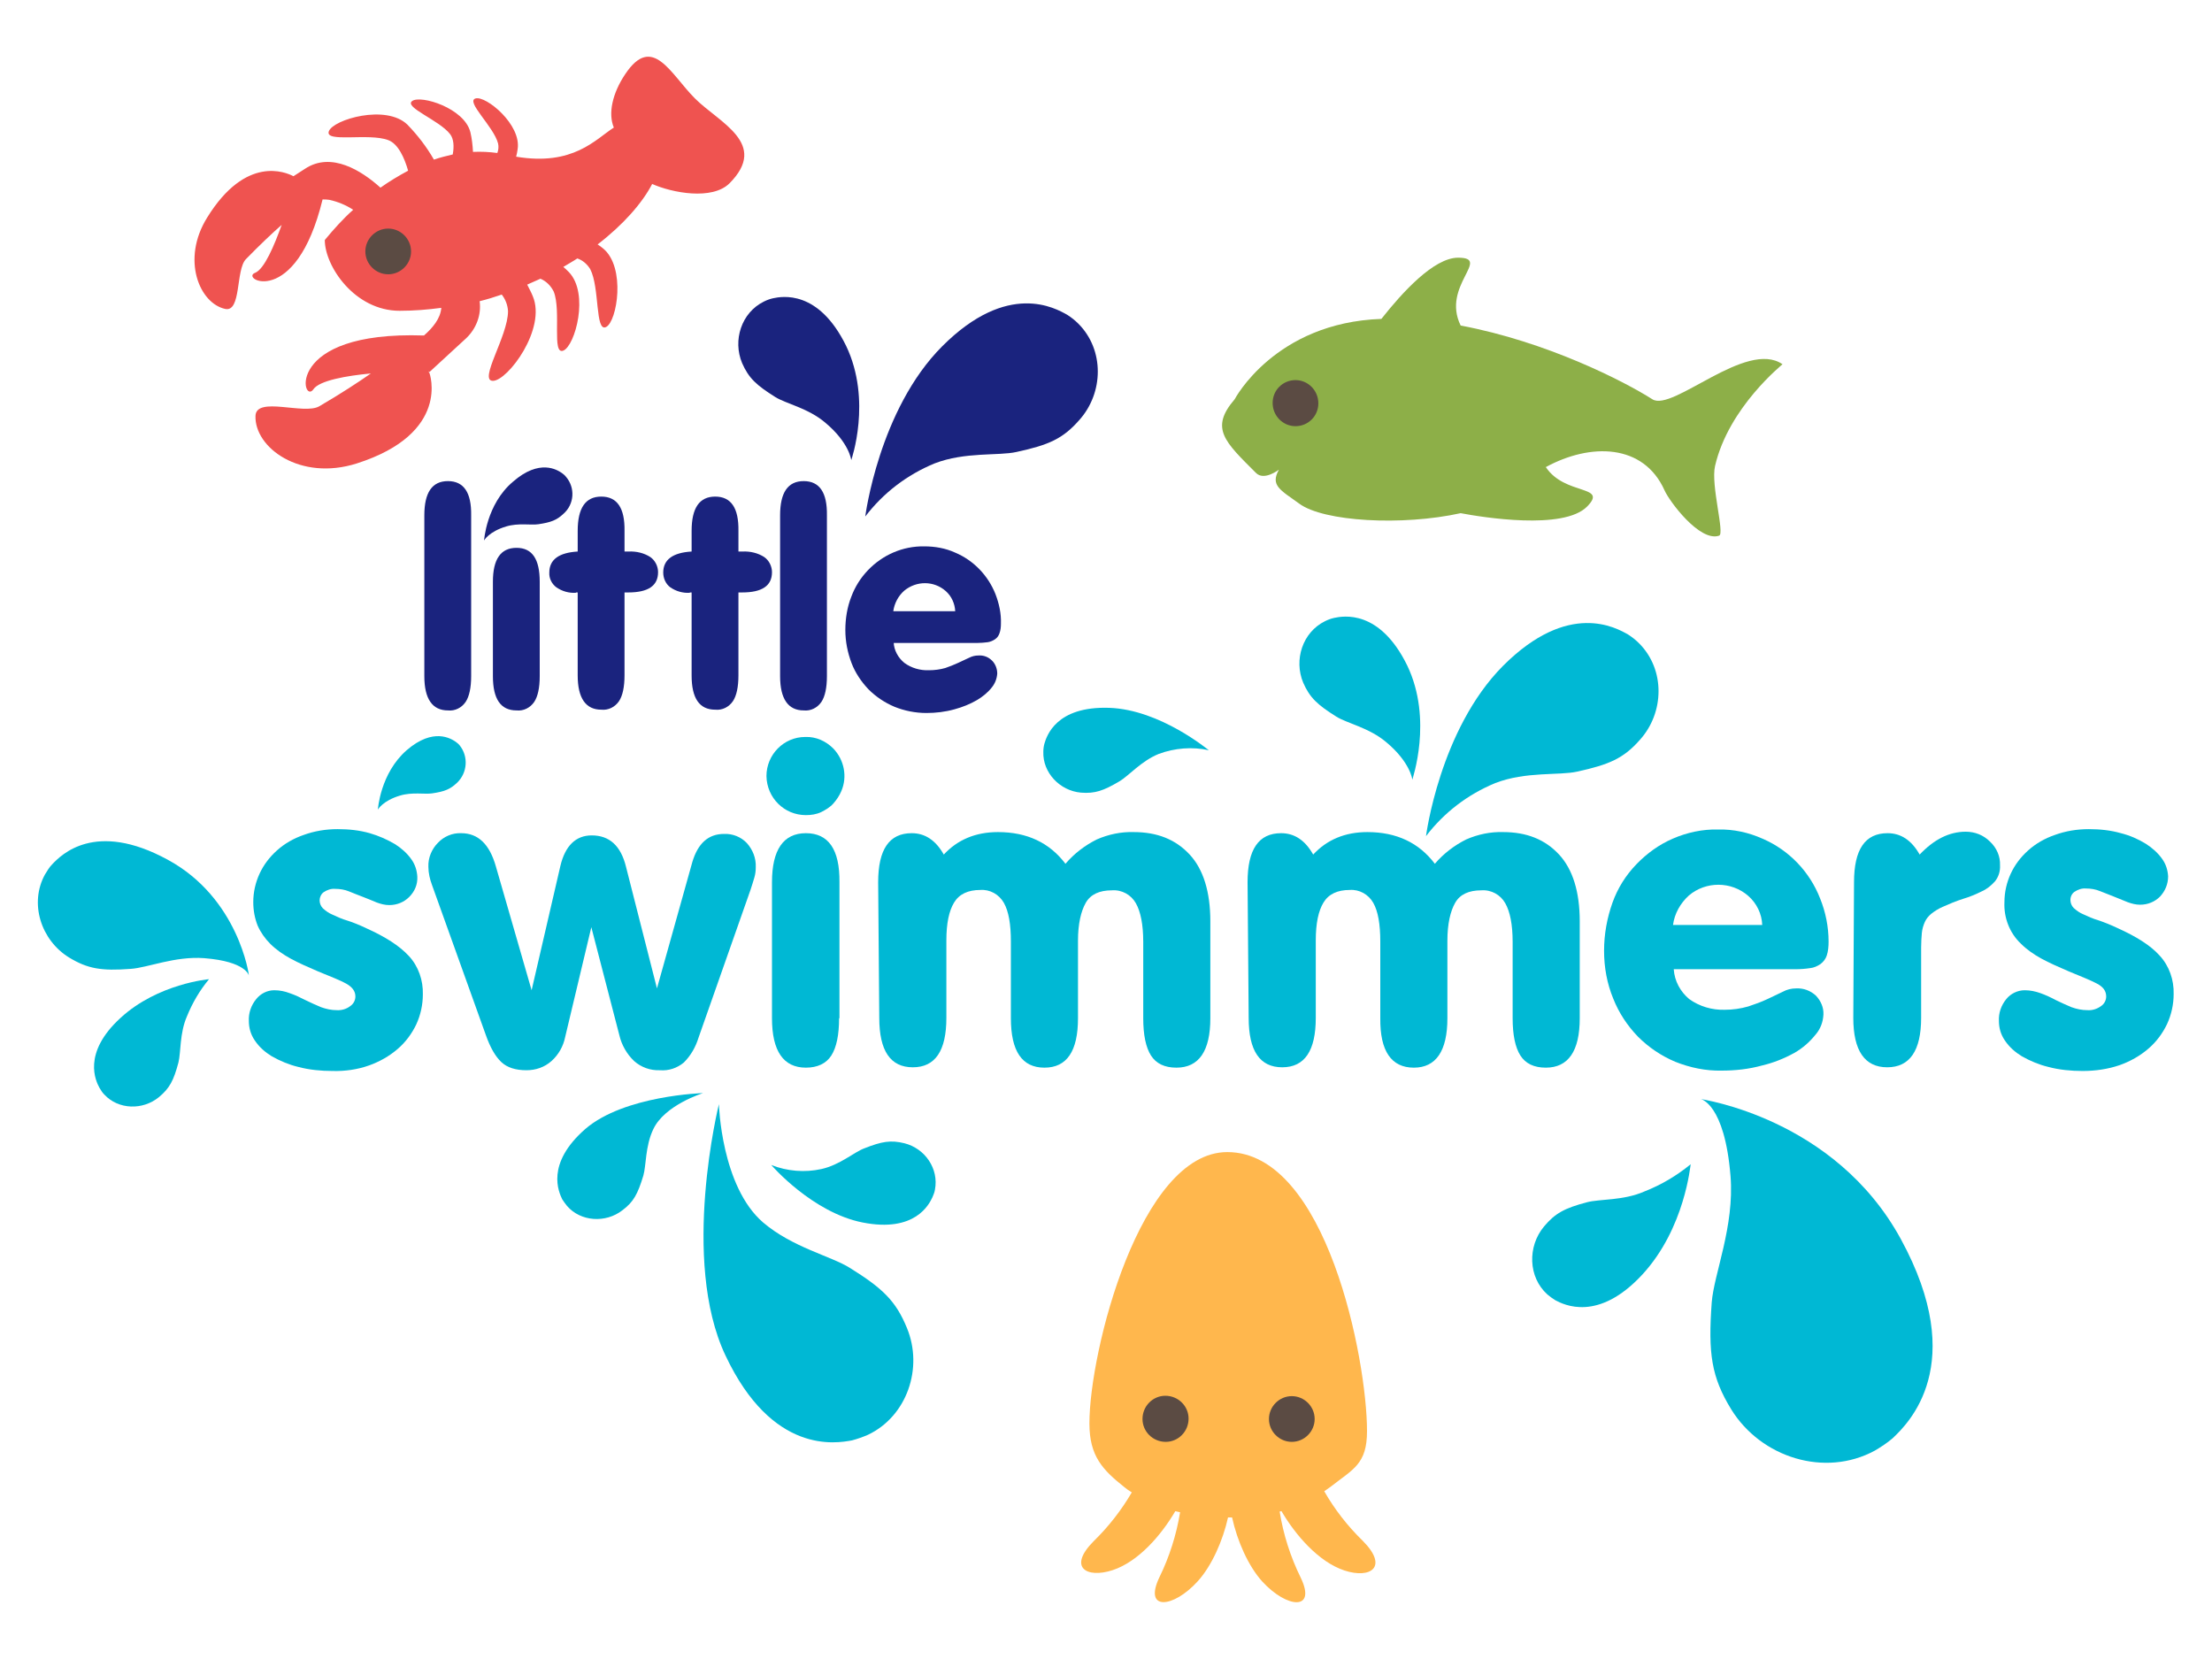
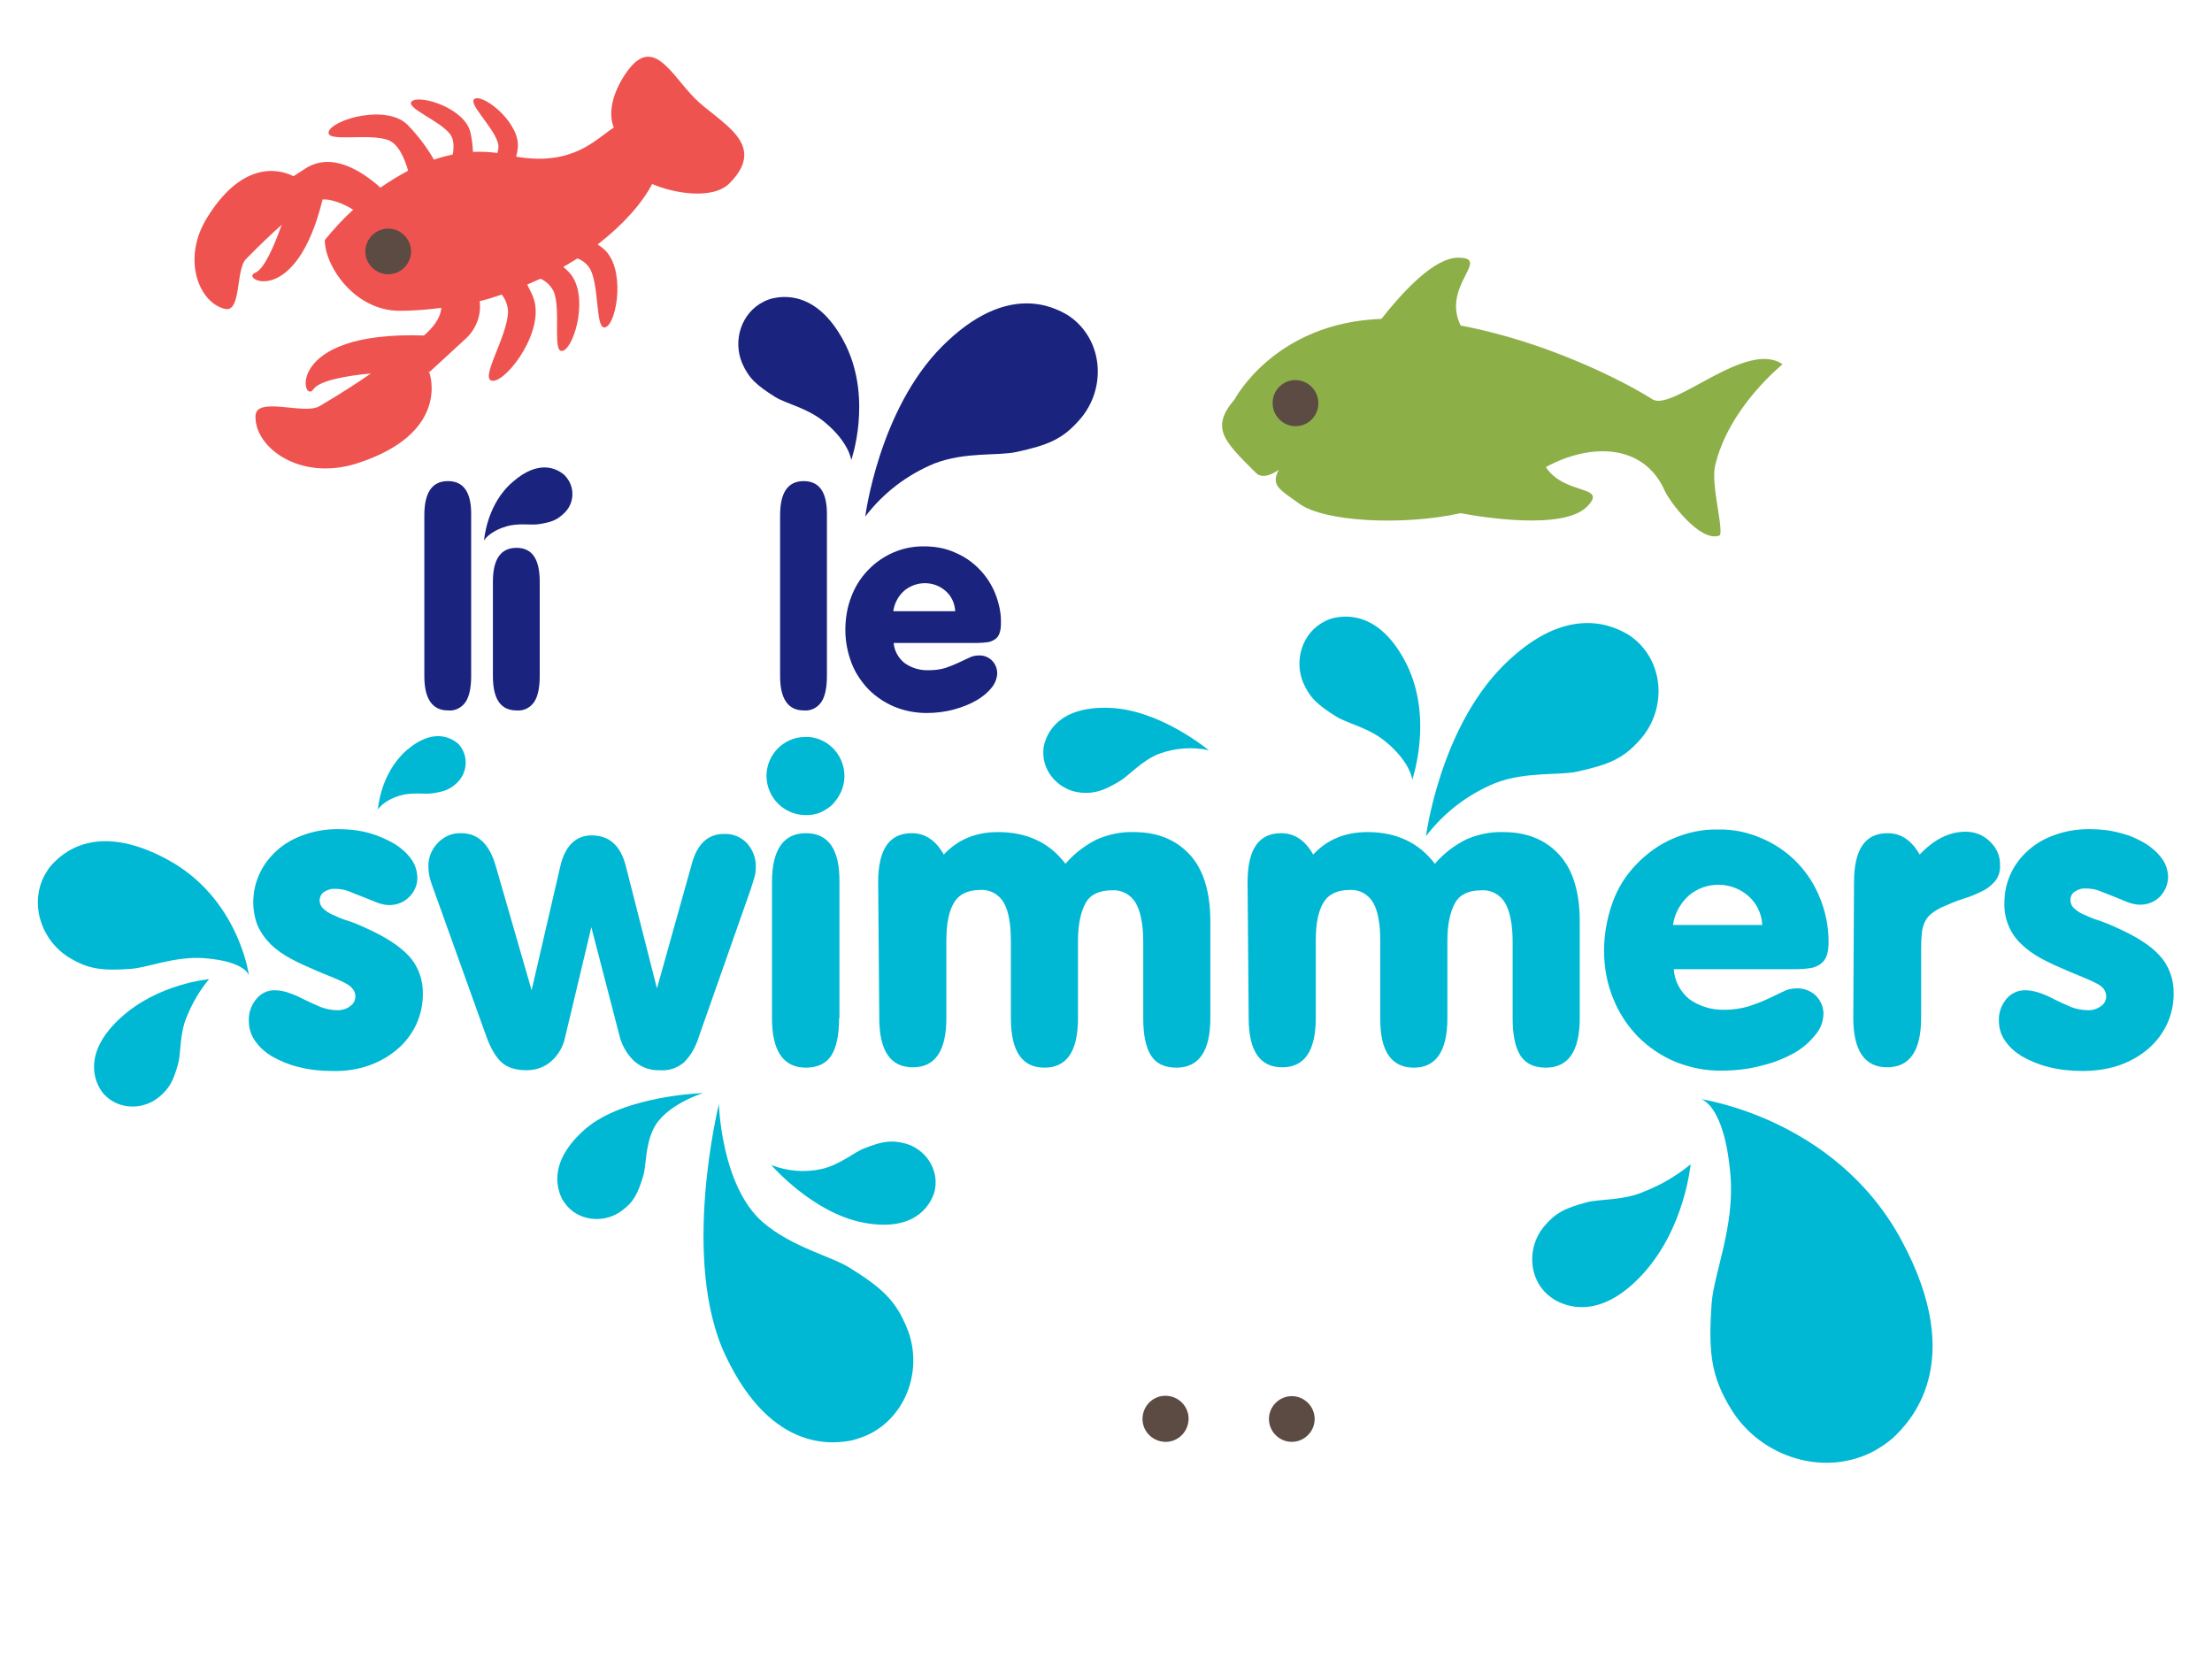
<svg xmlns="http://www.w3.org/2000/svg" version="1.1" id="Layer_1" x="0px" y="0px" viewBox="0 0 600 450" style="enable-background:new 0 0 600 450;" xml:space="preserve">
  <style type="text/css">
	.st0{fill:#00B8D4;}
	.st1{fill:#1A237E;}
	.st2{fill:#FFB74D;}
	.st3{fill:#5B4B43;}
	.st4{fill:#8DAF48;}
	.st5{fill:#EF5350;}
</style>
  <title>Little-Swimmers</title>
  <path class="st0" d="M90.2,290.5c-3.1,0-6.3-0.3-9.3-1.1c-2.5-0.6-4.9-1.6-7.2-2.9c-1.8-1.1-3.4-2.5-4.6-4.3  c-1.1-1.6-1.6-3.4-1.6-5.3c-0.1-2.1,0.6-4.2,2-5.9c1.2-1.5,3-2.4,4.9-2.4c1.5,0,2.9,0.3,4.2,0.8c1.5,0.5,2.9,1.2,4.3,1.9  c1.4,0.7,2.8,1.3,4.2,1.9c1.4,0.5,2.8,0.8,4.2,0.8c1.3,0.1,2.7-0.3,3.7-1.1c0.9-0.6,1.4-1.6,1.4-2.6c0-1.5-0.9-2.6-2.5-3.5  s-4.2-1.9-7.6-3.3c-2.8-1.2-5.3-2.3-7.5-3.5c-2-1.1-3.9-2.4-5.5-4c-1.4-1.4-2.6-3.1-3.4-4.9c-0.8-2-1.2-4.2-1.2-6.4  c0-2.7,0.6-5.3,1.7-7.7c1.1-2.4,2.7-4.5,4.7-6.3c2.1-1.9,4.6-3.3,7.2-4.2c3-1.1,6.1-1.6,9.3-1.6c3,0,5.9,0.3,8.7,1.1  c2.4,0.7,4.7,1.7,6.9,3c1.7,1.1,3.2,2.4,4.4,4.1c1,1.4,1.5,3,1.6,4.7c0.1,2.1-0.7,4-2.2,5.5c-1.4,1.4-3.3,2.2-5.4,2.2  c-1.2,0-2.3-0.3-3.4-0.7c-1.2-0.5-2.4-1-3.7-1.5s-2.6-1-3.8-1.5c-1.2-0.5-2.5-0.7-3.8-0.7c-1.1-0.1-2.2,0.3-3.1,0.9  c-0.7,0.5-1.1,1.4-1.1,2.2c0,0.8,0.3,1.6,0.9,2.2c0.8,0.7,1.6,1.3,2.6,1.7c1.3,0.6,2.6,1.2,4,1.6c1.6,0.5,3.3,1.2,5.2,2.1  c5.1,2.3,8.9,4.7,11.5,7.5c2.6,2.8,3.9,6.6,3.8,10.4c0,2.8-0.6,5.6-1.8,8.2c-1.2,2.5-2.9,4.8-5,6.6c-2.3,2-5,3.5-7.8,4.5  C97,290.1,93.6,290.6,90.2,290.5" />
  <path class="st0" d="M187.8,233.8c1.5-5,4.3-7.6,8.6-7.6c2.3-0.1,4.6,0.8,6.2,2.5c1.6,1.8,2.5,4.1,2.4,6.5c0,1-0.1,1.9-0.4,2.9  c-0.3,1-0.6,2-1,3.2l-14.1,40.1c-0.8,2.6-2.1,4.9-4,6.8c-1.8,1.5-4.1,2.3-6.5,2.1c-2.6,0.1-5.1-0.8-7-2.5c-2-1.9-3.4-4.4-4-7  l-7.6-29.3l-7.1,29.8c-0.5,2.5-1.8,4.8-3.7,6.5c-1.9,1.7-4.3,2.5-6.8,2.5c-2.9,0-5.2-0.7-6.8-2.2s-3-3.9-4.2-7.3l-14.6-40.7  c-0.6-1.6-1-3.3-1-5c-0.1-2.4,0.9-4.8,2.6-6.5c1.6-1.7,3.9-2.7,6.3-2.6c4.6,0,7.7,3,9.4,9l9.7,33.6l7.8-33.7  c1.3-5.5,4.2-8.3,8.5-8.3c4.8,0,7.9,2.8,9.3,8.5l8.4,33L187.8,233.8z" />
  <path class="st0" d="M207.9,210.5c0-5.8,4.7-10.6,10.5-10.6c0,0,0.1,0,0.1,0c2.8-0.1,5.5,1.1,7.5,3.1c3,3.1,3.9,7.7,2.2,11.6  c-0.5,1.2-1.3,2.4-2.2,3.4c-0.9,1-2.1,1.7-3.3,2.3c-1.3,0.6-2.7,0.8-4.1,0.8C212.7,221.1,208,216.4,207.9,210.5  C207.9,210.6,207.9,210.5,207.9,210.5 M227.6,276.2c0,4.5-0.7,7.9-2.1,10.1c-1.4,2.2-3.8,3.3-6.9,3.3c-6.1,0-9.2-4.5-9.2-13.4v-36.9  c0-8.8,3.1-13.3,9.2-13.3s9.2,4.4,9.1,13.3V276.2z" />
  <path class="st0" d="M238.2,239.3c0-8.9,3-13.3,9.1-13.3c3.6,0,6.5,1.9,8.7,5.8c3.7-4,8.6-6.1,14.7-6.1c7.9,0,14,2.9,18.3,8.6  c2.4-2.8,5.3-5,8.5-6.6c3.2-1.4,6.6-2.1,10-2c6.4,0,11.4,2,15.2,6.1c3.7,4,5.6,10.1,5.6,18.1v26.3c0,8.9-3.1,13.4-9.2,13.4  c-3.2,0-5.5-1.1-6.9-3.3s-2.1-5.6-2.1-10.1v-20.7c0-4.7-0.7-8.2-2-10.5c-1.3-2.3-3.8-3.7-6.5-3.5c-3.4,0-5.8,1.1-7.1,3.4  s-2.1,5.7-2.1,10.3v21c0,8.9-3,13.4-9.1,13.4c-6.1,0-9.1-4.5-9.1-13.4v-20.8c0-4.7-0.6-8.2-1.9-10.5c-1.3-2.3-3.8-3.7-6.4-3.5  c-3.3,0-5.7,1.1-7.1,3.4c-1.4,2.3-2.1,5.7-2.1,10.3v21c0,8.9-3,13.4-9.1,13.4c-6.1,0-9.1-4.5-9.1-13.4L238.2,239.3z" />
  <path class="st0" d="M338.4,239.3c0-8.9,3-13.3,9.1-13.3c3.6,0,6.5,1.9,8.7,5.8c3.7-4,8.6-6.1,14.7-6.1c7.9,0,14,2.9,18.3,8.6  c2.4-2.8,5.3-5,8.5-6.6c3.2-1.4,6.6-2.1,10-2c6.4,0,11.4,2,15.2,6.1c3.7,4,5.6,10.1,5.6,18.1v26.3c0,8.9-3.1,13.4-9.2,13.4  c-3.2,0-5.5-1.1-6.9-3.3s-2.1-5.6-2.1-10.1v-20.7c0-4.7-0.7-8.2-2-10.5c-1.3-2.3-3.8-3.7-6.5-3.5c-3.4,0-5.8,1.1-7.1,3.4  s-2.1,5.7-2.1,10.3v21c0,8.9-3.1,13.4-9.1,13.4c-6.1,0-9.2-4.5-9.1-13.4v-20.8c0-4.7-0.6-8.2-1.9-10.5c-1.3-2.3-3.8-3.7-6.4-3.5  c-3.3,0-5.7,1.1-7.1,3.4c-1.4,2.3-2.1,5.7-2.1,10.3v21c0,8.9-3,13.4-9.1,13.4c-6.1,0-9.1-4.5-9.1-13.4L338.4,239.3z" />
  <path class="st0" d="M454,262.9c0.2,3.2,1.8,6.1,4.2,8.1c2.8,2,6.2,3,9.6,2.9c2.2,0,4.3-0.3,6.4-0.9c1.8-0.6,3.5-1.2,5.2-2l4.2-2  c1.1-0.6,2.3-0.9,3.6-0.9c2-0.1,3.9,0.6,5.4,2c1.3,1.4,2.1,3.2,2,5.1c-0.1,2-0.8,3.9-2.1,5.4c-1.6,2-3.5,3.7-5.8,5  c-2.7,1.5-5.7,2.7-8.7,3.4c-3.6,1-7.3,1.4-11,1.4c-4.3,0.1-8.6-0.8-12.6-2.4c-3.8-1.6-7.2-3.9-10.1-6.8c-2.9-3-5.2-6.5-6.7-10.3  c-1.7-4.1-2.5-8.5-2.5-13c0-4.5,0.8-8.9,2.3-13.1c1.4-3.9,3.6-7.4,6.5-10.4c2.8-2.9,6.1-5.3,9.8-6.9c3.9-1.7,8.1-2.6,12.3-2.5  c4.2-0.1,8.3,0.8,12.1,2.5c7.2,3.1,12.8,9,15.6,16.2c1.5,3.7,2.3,7.7,2.3,11.7c0,1.3-0.1,2.6-0.5,3.8c-0.3,0.9-0.9,1.7-1.7,2.3  c-0.9,0.6-1.8,1-2.8,1.1c-1.3,0.2-2.7,0.3-4,0.3H454z M478,250.9c-0.1-3-1.5-5.9-3.8-7.9c-4.6-4-11.5-4-16.1-0.1  c-2.3,2.1-3.9,4.9-4.3,8L478,250.9z" />
  <path class="st0" d="M502.9,239.3c0-8.9,3-13.3,9.1-13.3c3.6,0,6.5,1.9,8.7,5.8c3.9-4.1,8-6.2,12.5-6.2c2.5,0,4.8,0.9,6.6,2.7  c1.8,1.7,2.8,4,2.7,6.4c0.1,1.6-0.4,3.2-1.4,4.4c-1,1.1-2.2,2.1-3.6,2.7c-1.6,0.8-3.3,1.5-5,2c-1.9,0.6-3.8,1.4-5.6,2.2  c-1.1,0.5-2.1,1.1-3.1,1.9c-0.7,0.6-1.3,1.3-1.7,2.2c-0.4,0.9-0.7,1.9-0.8,2.9c-0.1,1.1-0.2,2.5-0.2,4v19.1c0,8.9-3.1,13.4-9.2,13.4  c-6.1,0-9.2-4.5-9.2-13.4L502.9,239.3z" />
  <path class="st0" d="M564.9,290.5c-3.1,0-6.3-0.3-9.3-1.1c-2.5-0.6-4.9-1.6-7.2-2.9c-1.8-1.1-3.4-2.5-4.6-4.3  c-1.1-1.6-1.6-3.4-1.6-5.3c-0.1-2.1,0.6-4.2,2-5.9c1.2-1.5,3.1-2.4,5-2.4c1.5,0,2.9,0.3,4.3,0.8c1.4,0.5,2.9,1.2,4.2,1.9  c1.4,0.7,2.8,1.3,4.2,1.9c1.4,0.5,2.8,0.8,4.3,0.8c1.3,0.1,2.6-0.3,3.7-1.1c0.9-0.6,1.4-1.6,1.4-2.6c0-1.5-0.8-2.6-2.5-3.5  s-4.2-1.9-7.6-3.3c-2.8-1.2-5.3-2.3-7.5-3.5c-2-1.1-3.9-2.4-5.5-4c-3.1-2.9-4.7-7.1-4.5-11.3c0-2.7,0.6-5.3,1.7-7.7  c1.1-2.4,2.7-4.5,4.7-6.3c2.1-1.9,4.6-3.3,7.2-4.2c3-1.1,6.1-1.6,9.3-1.6c3,0,5.9,0.3,8.7,1.1c2.4,0.6,4.7,1.6,6.8,2.9  c1.7,1.1,3.2,2.4,4.4,4.1c1,1.4,1.5,3,1.6,4.7c0,2.1-0.8,4-2.2,5.5c-1.4,1.4-3.3,2.2-5.4,2.2c-1.2,0-2.3-0.3-3.4-0.7  c-1.2-0.5-2.5-1-3.7-1.5s-2.6-1-3.8-1.5c-1.2-0.5-2.5-0.7-3.8-0.7c-1.1-0.1-2.2,0.3-3.1,0.9c-0.7,0.5-1.1,1.3-1.1,2.2  c0,0.8,0.3,1.6,0.9,2.2c0.8,0.7,1.6,1.3,2.6,1.7c1.3,0.6,2.6,1.2,4,1.6c1.5,0.5,3.3,1.2,5.2,2.1c5.1,2.3,9,4.7,11.5,7.5  c2.6,2.8,3.9,6.6,3.8,10.4c0,2.8-0.6,5.6-1.8,8.2c-1.2,2.5-2.9,4.8-5,6.6c-2.3,2-5,3.5-7.8,4.5C571.8,290,568.4,290.5,564.9,290.5" />
  <path class="st1" d="M115.1,139.8c0-6.2,2.1-9.3,6.4-9.3s6.4,3.1,6.3,9.3v43.6c0,3.1-0.5,5.5-1.5,7c-1.1,1.6-2.9,2.5-4.8,2.3  c-4.2,0-6.4-3.1-6.4-9.3V139.8z" />
  <path class="st1" d="M146.4,183.4c0,3.1-0.5,5.5-1.5,7c-1.1,1.6-2.9,2.5-4.8,2.3c-4.3,0-6.4-3.1-6.4-9.3v-25.6  c0-6.1,2.1-9.2,6.4-9.2s6.3,3.1,6.3,9.2L146.4,183.4z" />
-   <path class="st1" d="M156.2,160.8c-1.9,0.1-3.7-0.4-5.3-1.5c-1.2-0.9-2-2.4-1.9-4c0-3.5,2.6-5.4,7.7-5.7v-5.6c0-6.2,2.1-9.3,6.4-9.3  c4.3,0,6.4,3.1,6.3,9.3v5.6h1.1c2.1-0.1,4.2,0.4,5.9,1.5c1.3,0.9,2.1,2.5,2.1,4.1c0,3.7-2.7,5.5-8.1,5.5h-1v22.5  c0,3.1-0.5,5.5-1.5,7c-1.1,1.6-2.9,2.5-4.8,2.3c-4.2,0-6.4-3.1-6.4-9.3v-22.5H156.2z" />
-   <path class="st1" d="M187.1,160.8c-1.9,0.1-3.7-0.4-5.3-1.5c-1.2-0.9-1.9-2.4-1.9-4c0-3.5,2.6-5.4,7.7-5.7v-5.6  c0-6.2,2.1-9.3,6.4-9.3c4.3,0,6.4,3.1,6.3,9.3v5.6h1.1c2.1-0.1,4.2,0.4,5.9,1.5c1.3,0.9,2.1,2.5,2.1,4.1c0,3.7-2.7,5.5-8.1,5.5h-1  v22.5c0,3.1-0.5,5.5-1.5,7c-1.1,1.6-2.9,2.5-4.8,2.3c-4.3,0-6.4-3.1-6.4-9.3v-22.5H187.1z" />
  <path class="st1" d="M211.6,139.8c0-6.2,2.1-9.3,6.4-9.3s6.4,3.1,6.3,9.3v43.6c0,3.1-0.5,5.5-1.5,7c-1.1,1.6-2.9,2.5-4.8,2.3  c-4.2,0-6.4-3.1-6.4-9.3V139.8z" />
  <path class="st1" d="M242.4,174.2c0.1,2.2,1.2,4.2,2.9,5.6c1.9,1.4,4.3,2.1,6.7,2c1.5,0,3-0.2,4.4-0.6c1.2-0.4,2.4-0.9,3.5-1.4  l3-1.4c0.8-0.4,1.6-0.6,2.5-0.6c1.4-0.1,2.7,0.4,3.7,1.4c0.9,0.9,1.4,2.2,1.4,3.5c-0.1,1.4-0.6,2.7-1.5,3.8c-1.1,1.4-2.5,2.5-4,3.4  c-1.9,1.1-3.9,1.9-6.1,2.5c-2.5,0.7-5.1,1-7.6,1c-3,0-6-0.6-8.7-1.7c-2.6-1.1-5-2.7-7-4.7c-2-2.1-3.6-4.5-4.6-7.1  c-1.1-2.9-1.7-5.9-1.7-9c0-3.1,0.5-6.2,1.6-9c1-2.7,2.5-5.1,4.5-7.2c4-4.2,9.5-6.6,15.3-6.5c2.9,0,5.8,0.5,8.4,1.7  c5,2.1,8.9,6.2,10.9,11.2c1,2.6,1.6,5.3,1.5,8.1c0,0.9-0.1,1.8-0.4,2.6c-0.2,0.6-0.6,1.2-1.2,1.6c-0.6,0.4-1.3,0.7-2,0.8  c-0.9,0.1-1.8,0.2-2.8,0.2H242.4z M259.1,165.8c-0.1-2.1-1-4.1-2.6-5.5c-3.2-2.8-7.9-2.8-11.2-0.1c-1.6,1.4-2.7,3.4-3,5.6  L259.1,165.8z" />
  <path class="st0" d="M190.7,296.5c0,0-10.4,3.2-13.5,9.8c-2.2,4.6-1.9,9.9-2.7,12.6c-1.5,4.9-2.6,7.1-5.7,9.4  c-4.5,3.5-11.3,3.1-15-1.2c-0.5-0.6-0.9-1.2-1.3-1.8c-0.9-1.9-4.6-9.6,6.3-19.1C169.4,297.1,190.7,296.5,190.7,296.5" />
  <path class="st0" d="M209.2,316c4.3,1.7,9.1,2.1,13.6,1.1c5-1.1,8.9-4.6,11.6-5.6c4.8-1.9,7.2-2.3,10.9-1.4  c5.6,1.4,9.4,6.9,8.3,12.6c-0.1,0.7-0.4,1.4-0.7,2.1c-0.9,1.9-4.7,9.6-18.9,6.8C220.3,328.9,209.2,316,209.2,316" />
  <path class="st0" d="M195,299.5c0,0,0.6,22.3,12,32.1c8,6.8,18.4,9.1,23.5,12.3c9,5.6,12.5,9,15.5,16.3c4.5,10.9,0,24-10.6,29  c-1.4,0.6-2.8,1.1-4.3,1.5c-4.3,0.8-21.6,3.9-34.3-23C184.5,341.8,195,299.5,195,299.5" />
  <path class="st1" d="M234.7,140.1c4.9-6.4,11.3-11.3,18.8-14.4c8.3-3.2,17.3-2,22.2-3.1c8.8-1.9,12.6-3.6,17-8.6  c6.7-7.4,6.9-19.1-0.2-26.2c-0.9-0.9-1.9-1.7-3-2.4c-3.2-1.8-16.1-9.3-33.9,8.5C238.4,111.1,234.7,140.1,234.7,140.1" />
  <path class="st1" d="M230.9,124.8c0,0-0.5-4.7-7.1-10.2c-4.6-3.9-10.6-5.1-13.5-6.9c-5.1-3.2-7.2-5.1-9-9.2  c-2.6-6.2-0.2-13.7,5.9-16.7c0.8-0.4,1.6-0.7,2.5-0.9c2.4-0.5,12.3-2.4,19.8,12.9C236.6,108.6,230.9,124.8,230.9,124.8" />
  <path class="st0" d="M327.9,203.5c-4.5-1-9.3-0.6-13.6,1c-4.7,1.9-8.1,5.9-10.6,7.4c-4.4,2.6-6.7,3.4-10.5,3.1  c-5.7-0.5-10.4-5.4-10.2-11.1c0-0.7,0.1-1.5,0.3-2.2c0.6-2,3.1-10.2,17.6-9.7C314.8,192.5,327.8,203.5,327.9,203.5" />
  <path class="st0" d="M386.8,226.8c4.9-6.4,11.3-11.3,18.8-14.4c8.3-3.2,17.3-2,22.2-3.1c8.7-1.9,12.6-3.6,17-8.6  c6.7-7.4,6.9-19.1-0.2-26.2c-0.9-0.9-1.9-1.7-3-2.4c-3.2-1.8-16.1-9.3-33.9,8.5C390.5,197.9,386.8,226.8,386.8,226.8" />
  <path class="st0" d="M383.1,211.5c0,0-0.5-4.7-7.1-10.2c-4.6-3.9-10.6-5.1-13.5-6.9c-5.1-3.2-7.2-5.1-9-9.2  c-2.6-6.2-0.2-13.7,5.9-16.7c0.8-0.4,1.6-0.7,2.5-0.9c2.4-0.5,12.3-2.4,19.8,12.9C388.8,195.3,383,211.5,383.1,211.5" />
  <path class="st0" d="M56.7,265.6c-2.5,3-4.5,6.4-6,10.1c-2,4.6-1.6,9.7-2.3,12.5c-1.3,4.9-2.4,7-5.3,9.4c-4.4,3.6-11,3.4-14.8-0.7  c-0.5-0.5-0.9-1.1-1.3-1.8c-1-1.8-4.8-9.4,5.7-19C42.8,266.8,56.7,265.6,56.7,265.6" />
  <path class="st0" d="M67.5,264.6c0,0-0.7-3.8-12.1-4.7c-7.9-0.6-15.4,2.6-19.9,2.9c-8,0.6-11.7,0-16.8-3.1  c-7.6-4.7-10.8-14.7-6.5-22.5c0.6-1,1.2-2,2-2.8c2.3-2.4,11.5-12,31.3-1.2C64.7,243.6,67.6,264.6,67.5,264.6" />
  <path class="st1" d="M131.3,146.6c0,0,1.3-2.4,6-3.8c3.3-1,6.7-0.3,8.7-0.6c3.4-0.5,5-1.1,6.8-2.8c3-2.6,3.3-7.1,0.7-10.1  c-0.3-0.4-0.7-0.7-1.1-1c-1.2-0.8-6-4-13.3,2.4C131.9,136.8,131.3,146.7,131.3,146.6" />
  <path class="st0" d="M102.5,219.6c0,0,1.3-2.4,6-3.8c3.3-1,6.7-0.3,8.7-0.6c3.4-0.5,4.9-1.1,6.8-2.9c2.8-2.7,3.1-7.1,0.7-10.1  c-0.3-0.4-0.7-0.7-1.1-1c-1.2-0.8-6-4-13.3,2.3C103.1,209.8,102.5,219.6,102.5,219.6" />
-   <path class="st2" d="M369.6,417.9c-4.1-4-7.6-8.5-10.4-13.4c0.6-0.4,1.1-0.8,1.7-1.2c6.1-4.8,9.9-6.1,9.9-15.1  c0-19.5-11-75.7-37.9-75.7c-23.7,0-37.4,54.1-37.4,73.6c0,8.9,3.6,12.6,9.5,17.3c0.6,0.5,1.3,1,2,1.4c-2.8,4.8-6.3,9.3-10.3,13.2  c-7.2,7.2-1.9,10.2,5.1,7.9s13.2-9.5,17-16l1.3,0.3c-1,6.1-2.9,12.1-5.6,17.6c-4.4,9.2,3.7,8.5,10.4,1.1c3.8-4.2,6.8-11,8.2-17.3  h1.1c1.4,6.4,4.4,13.2,8.2,17.4c6.7,7.3,14.8,8,10.4-1.1c-2.8-5.7-4.7-11.7-5.7-17.9l0.5-0.1c3.8,6.5,10.1,13.8,17.1,16.1  S376.8,425.1,369.6,417.9" />
  <path class="st3" d="M309.9,384.9c0-3.5,2.8-6.3,6.2-6.3c3.5,0,6.3,2.8,6.3,6.2c0,3.5-2.8,6.3-6.2,6.3c0,0,0,0,0,0  C312.7,391.1,309.9,388.3,309.9,384.9C309.9,384.9,309.9,384.9,309.9,384.9" />
  <path class="st3" d="M344.2,384.9c0-3.4,2.8-6.2,6.2-6.2s6.2,2.8,6.2,6.2c0,3.4-2.8,6.2-6.2,6.2c0,0,0,0,0,0  C347,391.1,344.2,388.3,344.2,384.9" />
  <path class="st4" d="M483.5,98.8c-9.8-6.8-29.8,13-35.3,9.5c-7.7-4.9-28.6-15.6-52-20c-5.3-10.8,8.5-18.4-0.7-18.4  c-6.6,0-15.2,9.5-20.8,16.6c-28.9,1-39.8,21.8-39.8,21.8c-6.8,7.9-2.7,11.5,5.8,20c2.2,2.2,6.2-0.9,6.2-0.9  c-2.4,4.3,0.4,5.5,5.5,9.2c6.6,4.9,27.9,6.1,43.8,2.6c5.8,1.1,27.9,4.7,34.3-1.8c5.8-5.9-6-2.9-11.2-10.7  c12.1-6.6,26.5-6.4,32.2,6.3c1.2,2.8,9.5,14.1,14.8,12.3c1.6-0.5-2.3-13.7-1.1-18.9C468.9,110.4,483.6,98.8,483.5,98.8" />
  <path class="st3" d="M345.2,109.3c0-3.5,2.8-6.2,6.2-6.2s6.2,2.8,6.2,6.3c0,3.5-2.8,6.2-6.2,6.2c0,0,0,0,0,0  C348,115.6,345.2,112.8,345.2,109.3" />
  <path class="st5" d="M188.5,26.7c-6.6-6.6-11.5-17.7-18.9-6.6c-3.5,5.2-4.7,10.7-3.1,14.5c-5,3.2-11,10.5-26.5,7.9  c0.2-0.7,0.3-1.3,0.4-2c1.1-6.7-8.6-14.6-11.4-13.8s4.9,7.6,6.1,12.2c0.2,0.9,0.1,1.8-0.2,2.6c-2.2-0.3-4.4-0.4-6.6-0.3  c-0.1-1.8-0.3-3.6-0.7-5.3c-1.6-6.6-13.5-10.2-15.8-8.5s7.4,5.2,10.3,9c1,1.3,1.1,3.4,0.7,5.5c-1.7,0.4-3.4,0.8-5.1,1.4  c-2-3.5-4.4-6.6-7.2-9.5c-5.8-5.6-20.1-1.4-21.3,1.8s10.8,0.4,16.1,2.4c2.7,1,4.4,4.8,5.4,8.3c-2.6,1.4-5.1,2.9-7.5,4.6  c-5-4.5-13.3-9.9-20.5-5.1l-3.1,2c-2.1-1.1-12.9-5.8-23.4,11.2c-7.1,11.4-2.1,23.3,4.9,24.8c4.4,0.9,2.8-10.6,5.6-13.5  c3.9-4,7.2-7.1,9.7-9.3c-2,5.6-4.7,12-7.2,13c-4.3,1.6,11,10,18.3-19.9c0.6,0,1.2,0,1.8,0.1c2.3,0.5,4.5,1.4,6.5,2.7  c-2.8,2.5-5.3,5.3-7.7,8.2c0,7.1,8.1,19.2,20.3,19.2c3.8,0,7.6-0.3,11.3-0.8c-0.2,2.9-2.4,5.5-4.7,7.5c-38.3-1.3-33,19-30,14.6  c1.6-2.4,9.1-3.7,15.6-4.3c-3.3,2.3-8,5.4-14,8.9c-4.1,2.4-17.1-2.8-17.3,2.6c-0.3,8.6,12.1,17.8,27.5,12.9  c25.6-8.2,19.7-24.5,19.7-24.5s-0.1-0.2-0.3-0.5l0.3,0.2l10-9.2c2.7-2.6,4.1-6.3,3.6-10c2-0.5,4-1.1,6-1.8c1,1.3,1.6,2.8,1.7,4.5  c0,6.8-8.1,18.9-4.1,18.9s14.6-14.1,10.8-23c-0.4-1-1-2.1-1.5-3.1c1.2-0.5,2.4-1.1,3.6-1.6c1.6,0.7,2.8,1.9,3.6,3.5  c2.1,5.3-0.6,17.3,2.6,16s7.1-15.5,1.5-21.3c-0.5-0.5-1-1-1.5-1.4c1.3-0.8,2.6-1.5,3.8-2.3c1.5,0.5,2.7,1.6,3.5,2.9  c2.6,5,1.3,17.2,4.3,15.7s5.4-16.2-0.8-21.3c-0.5-0.4-1-0.8-1.5-1.1c6.9-5.3,12.1-11.2,14.8-16.4c5.4,2.4,16.3,4.5,21-0.2  C208.6,38.9,195.1,33.3,188.5,26.7" />
  <path class="st3" d="M99.1,68.2c0-3.4,2.8-6.2,6.2-6.2s6.2,2.8,6.2,6.2c0,3.4-2.8,6.2-6.2,6.2S99.1,71.6,99.1,68.2L99.1,68.2" />
  <path class="st0" d="M458.6,315.8c-3.8,3.1-8,5.6-12.6,7.4c-5.7,2.5-12.1,2-15.5,2.9c-6.1,1.6-8.7,3-11.7,6.6  c-4.5,5.4-4.3,13.7,0.9,18.4c0.7,0.6,1.4,1.1,2.2,1.6c2.3,1.2,11.6,6,23.6-7C457.1,333.1,458.5,315.9,458.6,315.8" />
  <path class="st0" d="M461.3,298.1c0,0,6.5,1.2,8.1,20.9c1.1,13.7-4.5,26.5-5.1,34.3c-1,13.8-0.1,20.2,5.3,29  c8.1,13.1,25.4,18.5,38.9,11.2c1.7-1,3.4-2.1,4.9-3.4c4.1-3.9,20.8-19.9,2.2-54C497.6,303.1,461.3,298.2,461.3,298.1" />
</svg>